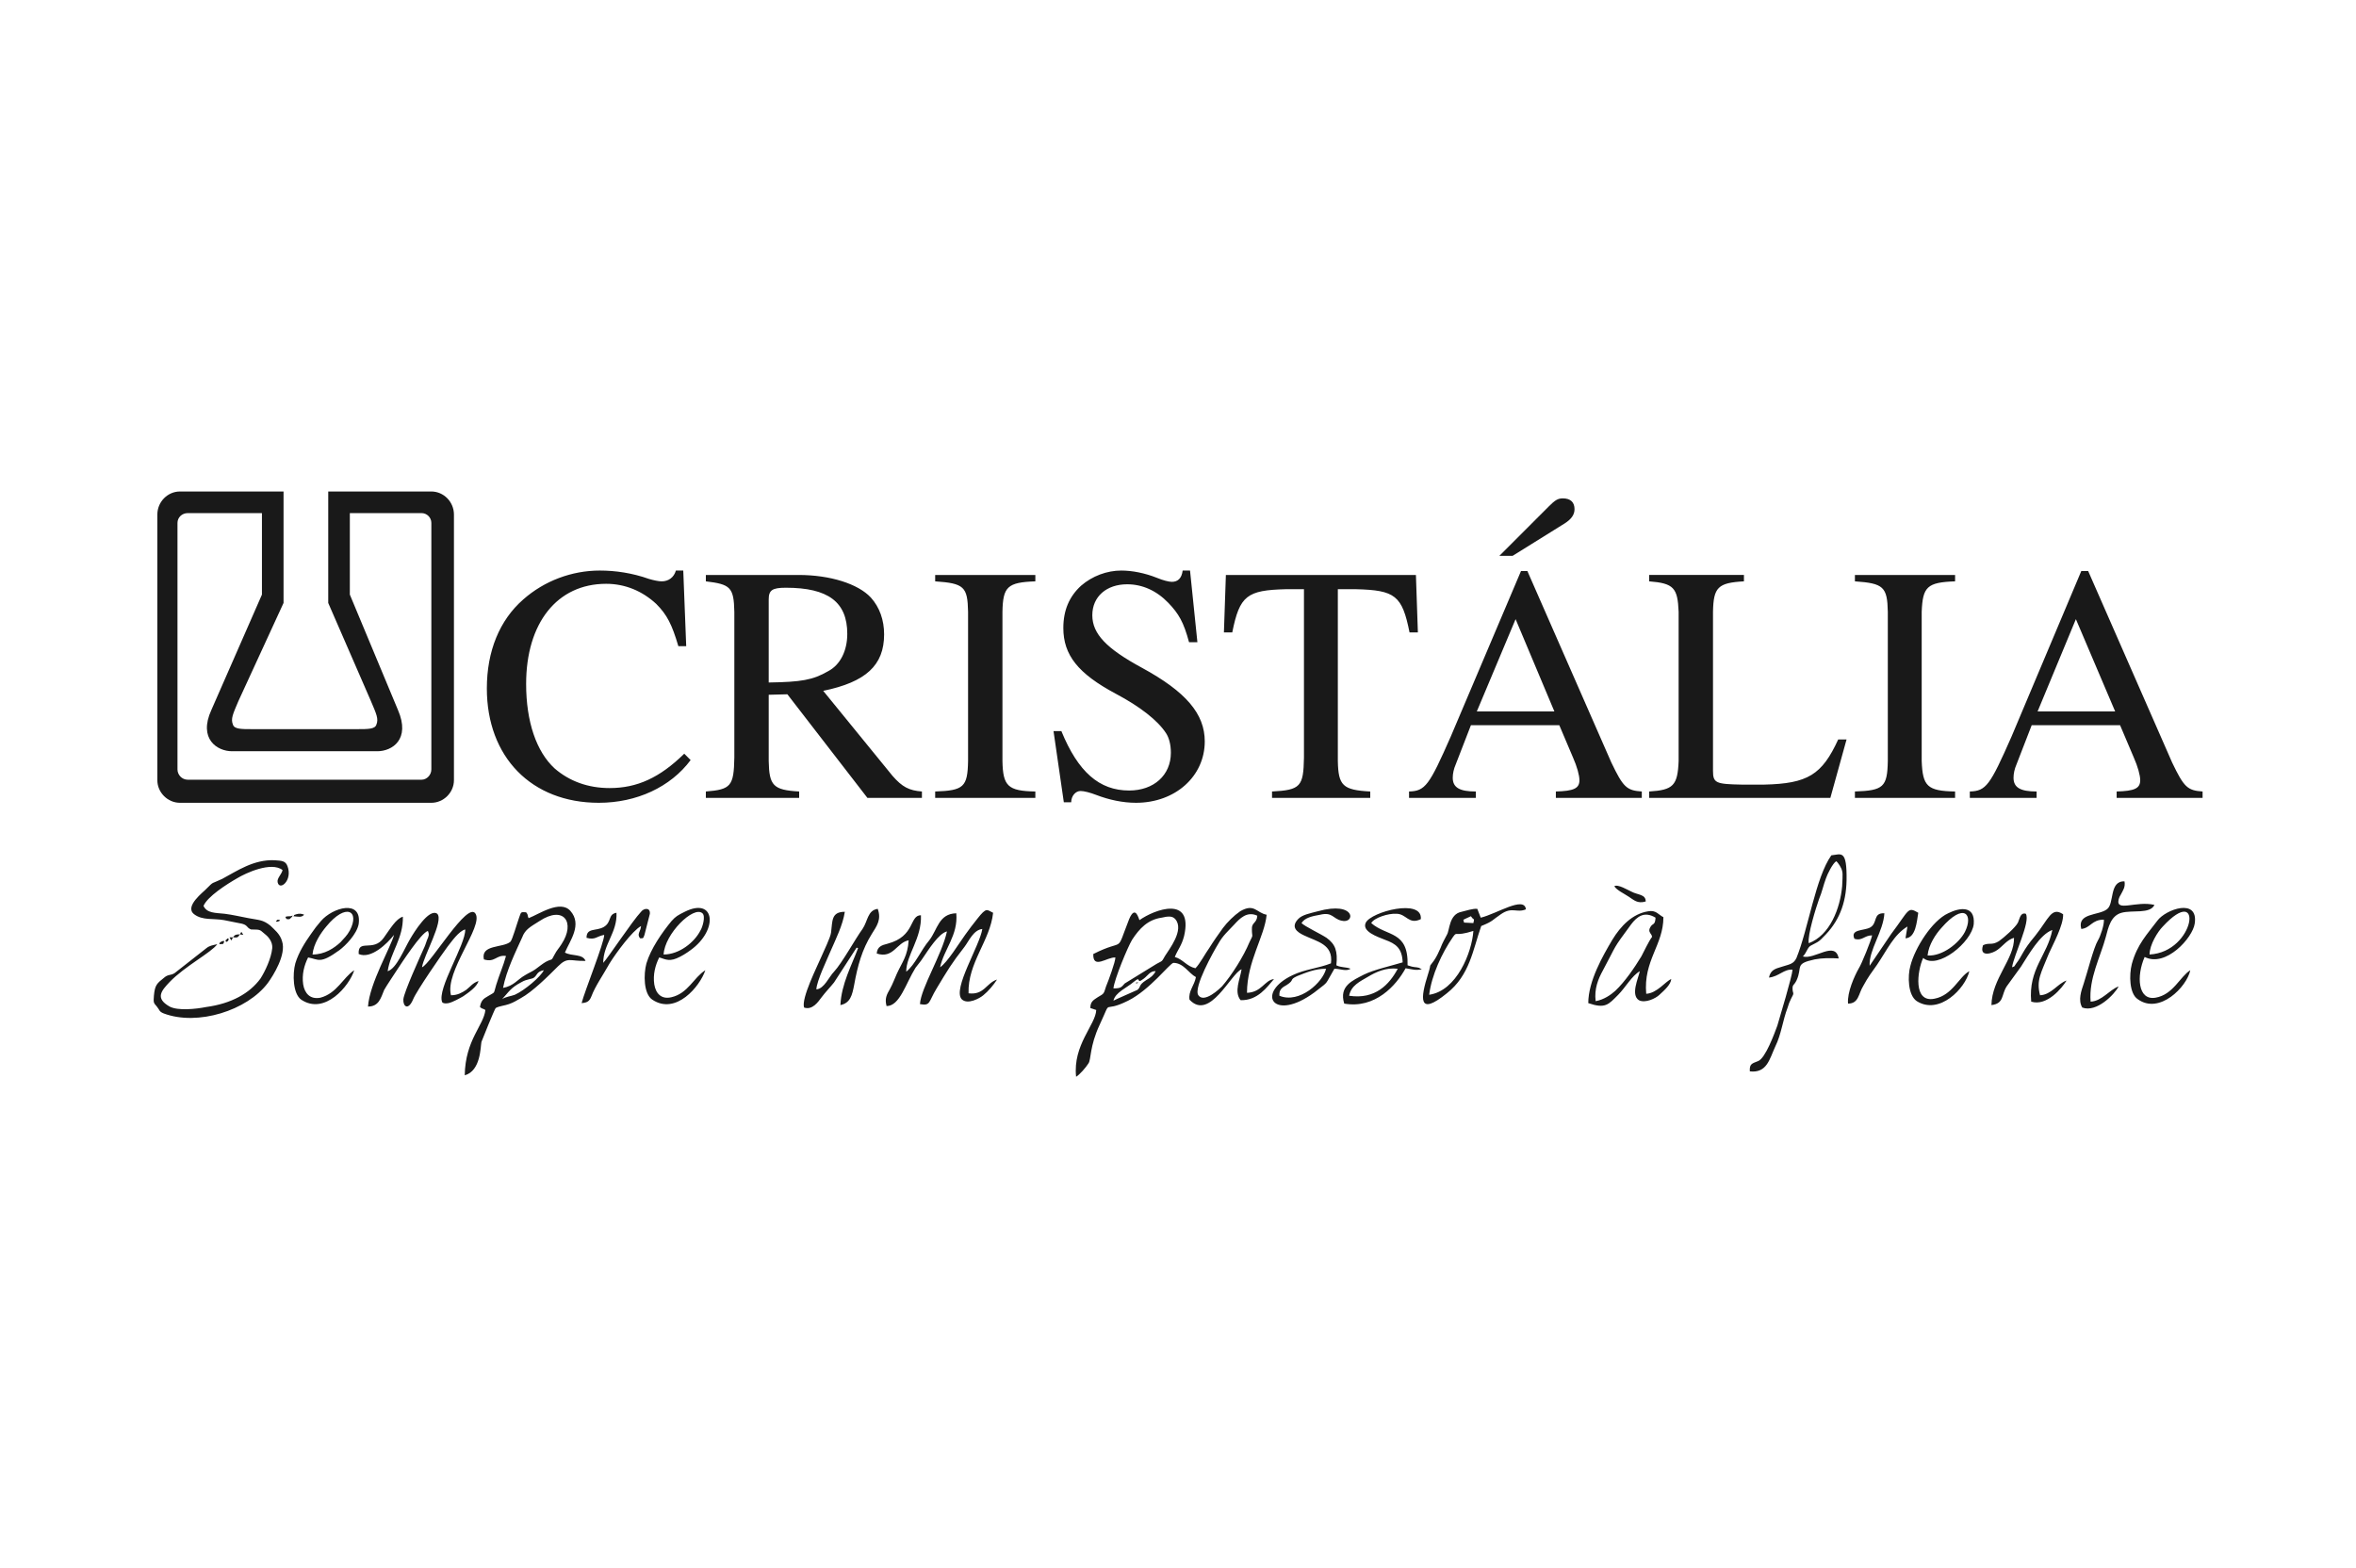
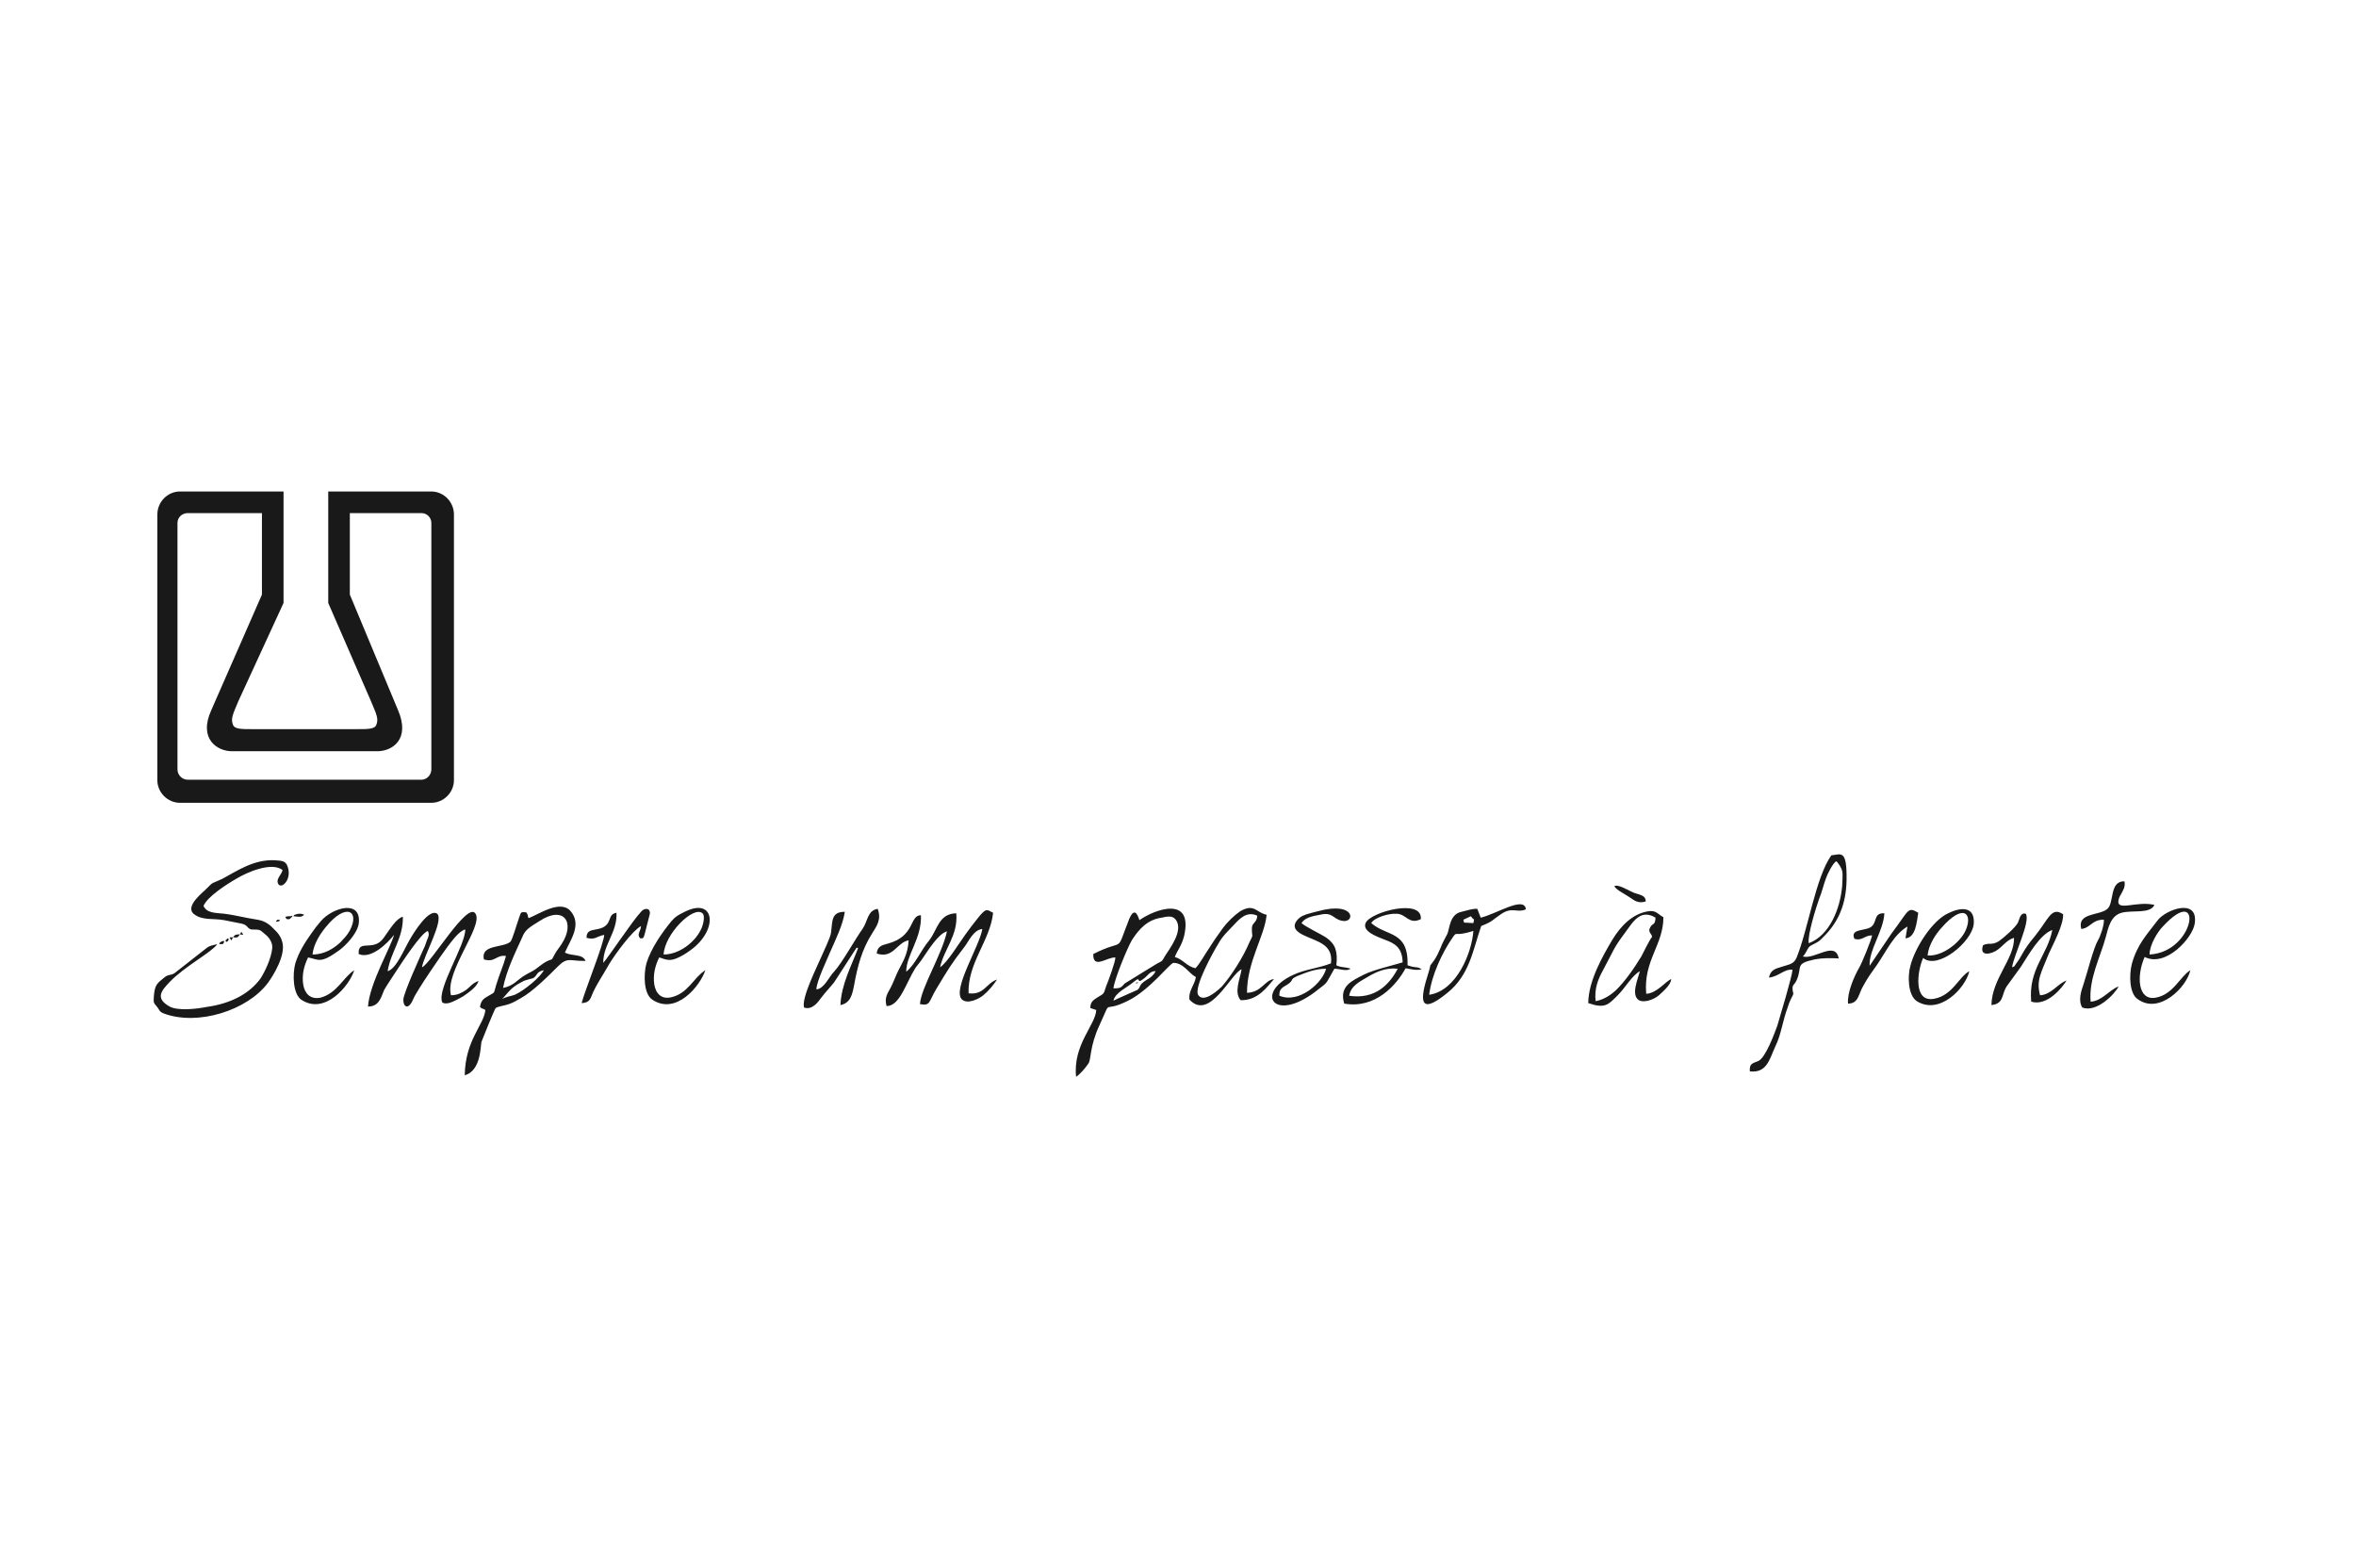
<svg xmlns="http://www.w3.org/2000/svg" xml:space="preserve" width="350px" height="233px" version="1.1" shape-rendering="geometricPrecision" text-rendering="geometricPrecision" image-rendering="optimizeQuality" fill-rule="evenodd" clip-rule="evenodd" viewBox="0 0 47.91 31.94">
  <g id="Camada_x0020_1">
    <path fill="#191919" d="M22.64 20.38c0.04,-0.17 0.27,-0.26 0.41,-0.38 0.18,-0.15 0.03,0.07 0.21,-0.07 0.08,-0.06 0.13,-0.16 0.24,-0.15 -0.04,0.08 -0.1,0.13 -0.19,0.18 -0.17,0.11 -0.1,0.13 -0.18,0.2 -0.02,0.01 -0.48,0.21 -0.49,0.22l0 0zm-18.05 -1.26c0,0 -0.01,0.02 -0.02,0.02 -0.01,0.01 -0.02,0.02 0,0.04 0.01,0.01 0.06,-0.02 0.05,-0.06 0,-0.01 -0.02,-0.01 -0.03,0l0 0zm18.5 0.92l0.06 -0.03c-0.12,0 0,-0.01 -0.06,0.03zm-18.24 -1.01l0.07 0.01c-0.05,-0.08 -0.03,-0.07 -0.07,-0.01 -0.09,0 -0.1,0.01 -0.14,0.06l-0.07 0c0.05,0.09 0.03,0.07 0.07,0 0.1,0.01 0.1,0 0.14,-0.06zm0.74 -0.27c0,0 -0.01,0.02 0.03,0.01 0.09,-0.03 0,0 0.05,-0.04 -0.09,0.01 -0.04,-0.01 -0.08,0.03zm0.33 -0.12c0,0.01 -0.02,0.02 -0.04,0.02 -0.01,0 -0.11,0 -0.1,0.02 0.02,0.05 0.03,0.04 0.08,0.04 0,0 0.06,-0.05 0.06,-0.06 0,-0.01 0,-0.01 0,-0.02l0 0zm0.02 0.02c0.11,0.01 0.16,0.03 0.22,-0.03 -0.04,-0.02 -0.1,-0.03 -0.16,-0.01 -0.09,0.03 -0.02,0.01 -0.06,0.04zm11.47 0.64l0.03 0.01c-0.13,0.35 -0.34,0.73 -0.36,1.16 0.2,-0.04 0.24,-0.2 0.28,-0.41 0.07,-0.39 0.16,-0.72 0.36,-1.04 0.1,-0.16 0.2,-0.29 0.12,-0.51 -0.21,0.03 -0.2,0.25 -0.31,0.41 -0.14,0.19 -0.42,0.7 -0.58,0.87 -0.1,0.1 -0.2,0.35 -0.36,0.36 0.01,-0.18 0.22,-0.61 0.29,-0.78 0.1,-0.23 0.25,-0.53 0.29,-0.8 -0.28,0 -0.25,0.19 -0.28,0.42 -0.01,0.1 -0.15,0.38 -0.2,0.5 -0.08,0.19 -0.41,0.84 -0.35,1.03 0.17,0.06 0.29,-0.12 0.35,-0.2 0.09,-0.12 0.18,-0.21 0.26,-0.31l0.46 -0.71zm-12.98 -0.07c0.11,-0.01 0.07,0.01 0.1,-0.05 0,0 0.01,-0.03 -0.04,-0.01 -0.07,0.03 -0.04,0.03 -0.06,0.06zm28.41 -1.18c0.05,0.08 0.2,0.15 0.29,0.21 0.11,0.07 0.18,0.15 0.35,0.1 0,-0.15 -0.16,-0.13 -0.29,-0.2 -0.07,-0.03 -0.28,-0.16 -0.35,-0.11l0 0zm-20.59 1.56c0,-0.38 0.29,-0.62 0.27,-1.02 -0.18,0.03 -0.09,0.19 -0.26,0.29 -0.16,0.09 -0.35,0.01 -0.35,0.22 0.18,0.05 0.2,-0.03 0.36,-0.06 0,0.16 -0.4,1.15 -0.46,1.39 0.12,-0.01 0.16,-0.04 0.2,-0.14 0.08,-0.21 0.23,-0.42 0.37,-0.67 0.13,-0.21 0.46,-0.66 0.64,-0.76 -0.01,0.12 -0.09,0.16 -0.02,0.25 0.08,0 0.06,0 0.09,-0.07l0.11 -0.43c0.01,-0.14 -0.13,-0.11 -0.18,-0.04 -0.18,0.19 -0.68,0.95 -0.77,1.04l0 0zm13.77 0.67c-0.01,-0.13 0.06,-0.17 0.15,-0.22 0.17,-0.11 0.04,-0.1 0.21,-0.18 0.18,-0.07 0.36,-0.15 0.59,-0.15 -0.06,0.27 -0.54,0.72 -0.95,0.55l0 0zm1.05 -0.66c-0.25,0.1 -0.53,0.12 -0.78,0.24 -0.74,0.35 -0.42,0.93 0.36,0.41 0.06,-0.04 0.1,-0.07 0.15,-0.11 0.23,-0.18 0.14,-0.09 0.34,-0.43 0.12,0 0.24,0.06 0.33,0 -0.1,-0.04 -0.19,-0.02 -0.29,-0.07 0.03,-0.29 -0.02,-0.43 -0.2,-0.56 -0.12,-0.08 -0.44,-0.23 -0.51,-0.3 0.07,-0.11 0.21,-0.14 0.38,-0.17 0.25,-0.06 0.26,0.08 0.43,0.12 0.29,0.08 0.31,-0.41 -0.48,-0.19 -0.15,0.04 -0.32,0.07 -0.4,0.16 -0.15,0.16 -0.03,0.26 0.12,0.33 0.27,0.13 0.6,0.18 0.55,0.57l0 0zm10.97 0.05c-0.02,-0.32 0.28,-0.7 0.3,-1.07 -0.24,-0.01 -0.13,0.2 -0.29,0.29 -0.13,0.07 -0.41,0.03 -0.32,0.23 0.16,0.05 0.2,-0.07 0.36,-0.07 -0.01,0.08 -0.22,0.6 -0.27,0.67 -0.09,0.16 -0.24,0.49 -0.22,0.72 0.22,0 0.21,-0.2 0.31,-0.36 0.09,-0.17 0.18,-0.29 0.28,-0.43 0.21,-0.31 0.34,-0.61 0.62,-0.78l-0.04 0.24c0.21,-0.01 0.23,-0.34 0.26,-0.52 -0.22,-0.13 -0.18,-0.06 -0.55,0.43l-0.44 0.65 0 0zm-10.6 0.61c0.04,-0.21 0.22,-0.29 0.39,-0.39 0.15,-0.09 0.36,-0.19 0.6,-0.16 -0.17,0.32 -0.46,0.63 -0.99,0.55l0 0zm1.09 -0.68c-0.23,0.07 -0.59,0.15 -0.79,0.25 -0.23,0.12 -0.51,0.23 -0.4,0.59 0.63,0.11 1.06,-0.37 1.25,-0.72 0.13,0.02 0.21,0.05 0.33,0.02l-0.06 -0.03c-0.07,-0.02 -0.09,0 -0.23,-0.05 0.02,-0.71 -0.42,-0.58 -0.74,-0.86 0.06,-0.11 0.35,-0.2 0.51,-0.19 0.21,0 0.25,0.23 0.5,0.11 0.04,-0.43 -1.01,-0.15 -1.12,0.07 -0.09,0.18 0.24,0.29 0.39,0.35 0.22,0.08 0.35,0.17 0.36,0.46zm13.82 -0.68c0.19,-0.02 0.21,-0.19 0.46,-0.19 0.01,0.1 -0.07,0.34 -0.12,0.42 -0.09,0.15 -0.22,0.67 -0.29,0.88 -0.05,0.15 -0.12,0.34 -0.03,0.49 0.29,0.11 0.66,-0.27 0.74,-0.43 -0.19,0.07 -0.34,0.3 -0.57,0.31 -0.04,-0.47 0.2,-0.91 0.31,-1.32 0.05,-0.19 0.1,-0.43 0.32,-0.49 0.22,-0.06 0.58,0.03 0.67,-0.16 -0.37,-0.09 -0.79,0.15 -0.73,-0.11 0.01,-0.04 0.03,-0.08 0.05,-0.11 0.04,-0.08 0.09,-0.14 0.07,-0.26 -0.32,-0.01 -0.2,0.46 -0.36,0.57 -0.17,0.13 -0.61,0.07 -0.52,0.4zm-36.02 0.52c0.02,-0.22 0.17,-0.44 0.28,-0.57 0.4,-0.49 0.69,-0.32 0.48,0.08 -0.06,0.11 -0.12,0.16 -0.19,0.24 -0.13,0.12 -0.32,0.25 -0.57,0.25l0 0zm0.85 0.32c-0.23,0.15 -0.35,0.47 -0.69,0.56 -0.21,0.04 -0.32,-0.09 -0.35,-0.27 -0.03,-0.2 0.02,-0.39 0.1,-0.55 0.22,0.04 0.24,0.14 0.64,-0.15 0.12,-0.09 0.35,-0.32 0.39,-0.53 0.07,-0.51 -0.53,-0.34 -0.77,-0.06 -0.07,0.08 -0.14,0.17 -0.2,0.26 -0.12,0.17 -0.25,0.37 -0.32,0.6 -0.06,0.22 -0.05,0.62 0.12,0.74 0.48,0.32 0.98,-0.28 1.08,-0.6l0 0zm36.56 -0.32c0,-0.2 0.17,-0.47 0.27,-0.57 0.84,-0.91 0.67,0.52 -0.27,0.57zm0.83 0.32c-0.21,0.13 -0.35,0.5 -0.71,0.56 -0.36,0.06 -0.39,-0.44 -0.22,-0.83 0.43,0.22 0.98,-0.39 1.02,-0.68 0.08,-0.53 -0.59,-0.29 -0.76,-0.06 -0.21,0.28 -0.41,0.48 -0.52,0.88 -0.06,0.23 -0.05,0.61 0.12,0.72 0.44,0.32 1,-0.25 1.07,-0.59l0 0zm-31.09 -0.32c0.02,-0.42 0.61,-1 0.79,-0.84 0.07,0.06 0,0.29 -0.04,0.35 -0.12,0.24 -0.43,0.49 -0.75,0.49zm0.85 0.32c-0.24,0.15 -0.35,0.47 -0.69,0.55 -0.21,0.05 -0.32,-0.08 -0.35,-0.26 -0.03,-0.2 0.02,-0.39 0.1,-0.55 0.09,0.02 0.18,0.09 0.35,0.02 0.1,-0.04 0.21,-0.11 0.29,-0.17 0.57,-0.41 0.5,-1.09 -0.12,-0.78 -0.14,0.07 -0.18,0.09 -0.27,0.19 -0.19,0.23 -0.42,0.56 -0.51,0.86 -0.06,0.22 -0.06,0.62 0.12,0.74 0.48,0.32 0.97,-0.27 1.08,-0.6l0 0zm24.89 -0.3c0.02,-0.22 0.17,-0.44 0.28,-0.56 0.46,-0.53 0.66,-0.28 0.48,0.08 -0.12,0.23 -0.46,0.5 -0.76,0.48zm0.85 0.32c-0.21,0.11 -0.34,0.49 -0.71,0.56 -0.44,0.09 -0.35,-0.57 -0.23,-0.83 0.29,0.25 0.99,-0.32 1.03,-0.69 0.03,-0.38 -0.28,-0.34 -0.52,-0.22 -0.33,0.15 -0.68,0.71 -0.77,1.07 -0.06,0.21 -0.05,0.6 0.13,0.72 0.46,0.29 0.99,-0.26 1.07,-0.61l0 0zm-11 0.48c0.05,-0.4 0.26,-0.85 0.48,-1.17 0.1,-0.14 0.01,0 0.42,-0.13 -0.03,0.44 -0.34,1.22 -0.9,1.3zm0.72 -1.54l0.13 -0.06 0.03 0.04c0.04,0.04 0.04,0 0.02,0.1l-0.19 -0.01c-0.03,-0.11 0,-0.04 0.01,-0.07l0 0zm0.33 -0.03l-0.07 -0.18c-0.09,-0.01 -0.23,0.04 -0.32,0.06 -0.26,0.05 -0.24,0.38 -0.3,0.47 -0.04,0.08 -0.09,0.16 -0.13,0.27 -0.04,0.09 -0.07,0.16 -0.13,0.25 -0.13,0.18 -0.04,0.02 -0.12,0.27 -0.16,0.5 -0.21,0.88 0.38,0.4 0.47,-0.37 0.53,-0.89 0.7,-1.37 0.25,-0.1 0.22,-0.12 0.4,-0.24 0.23,-0.16 0.32,-0.02 0.51,-0.1 -0.03,-0.28 -0.59,0.09 -0.92,0.17zm2.34 1.7c-0.03,-0.25 0.05,-0.45 0.15,-0.63 0.3,-0.56 0.18,-0.4 0.57,-0.93 0.12,-0.16 0.27,-0.28 0.5,-0.14 -0.01,0.17 -0.06,0.1 -0.11,0.2 -0.04,0.07 0,0.11 0.02,0.14 0.01,0.02 0.01,0.01 0.02,0.05 -0.07,0.09 -0.16,0.29 -0.22,0.4 -0.14,0.23 -0.33,0.51 -0.53,0.7 -0.09,0.08 -0.23,0.18 -0.4,0.21l0 0zm-0.15 0.04c0.35,0.12 0.41,0.03 0.61,-0.17 0.14,-0.14 0.28,-0.39 0.44,-0.48 -0.03,0.14 -0.19,0.48 -0.02,0.59 0.13,0.07 0.35,-0.04 0.42,-0.11 0.11,-0.1 0.23,-0.21 0.24,-0.32 -0.11,0.04 -0.29,0.29 -0.51,0.3 -0.06,-0.68 0.35,-0.99 0.35,-1.56 -0.1,-0.05 -0.15,-0.15 -0.31,-0.12 -0.32,0.05 -0.56,0.3 -0.73,0.58 -0.19,0.32 -0.49,0.84 -0.49,1.29l0 0zm4.49 -1.22c-0.03,-0.16 0.15,-0.73 0.21,-0.9 0.06,-0.14 0.09,-0.29 0.14,-0.42 0.03,-0.09 0.14,-0.31 0.21,-0.35 0.04,0.03 0.11,0.14 0.12,0.2 0.02,0.06 0,0.24 0,0.31 -0.04,0.45 -0.25,1 -0.68,1.16zm-0.81 0.7c0.2,-0.02 0.31,-0.18 0.48,-0.16 -0.01,0.14 -0.26,0.97 -0.31,1.14 -0.06,0.16 -0.24,0.66 -0.39,0.72 -0.12,0.05 -0.18,0.05 -0.17,0.21 0.35,0.04 0.4,-0.25 0.52,-0.51 0.12,-0.24 0.15,-0.53 0.25,-0.79 0.02,-0.07 0.04,-0.12 0.07,-0.18 0.08,-0.14 0.03,-0.09 0.03,-0.21 0,-0.08 0.03,-0.06 0.08,-0.16 0.13,-0.28 -0.05,-0.34 0.37,-0.43 0.15,-0.03 0.32,-0.03 0.49,-0.02 -0.07,-0.37 -0.49,0.03 -0.73,-0.04 0.08,-0.08 0.09,-0.18 0.16,-0.22 0.11,-0.06 0.16,-0.07 0.25,-0.17 0.32,-0.31 0.47,-0.68 0.48,-1.16 0.01,-0.64 -0.11,-0.53 -0.31,-0.51 -0.32,0.45 -0.47,1.5 -0.71,2.09 -0.06,0.13 -0.15,0.13 -0.3,0.18 -0.14,0.04 -0.23,0.07 -0.26,0.22l0 0zm4.95 -0.21c0.04,-0.26 0.38,-0.93 0.28,-1.09 -0.11,-0.03 -0.12,0.09 -0.16,0.18 -0.05,0.1 -0.29,0.31 -0.39,0.38 -0.15,0.09 -0.19,0.02 -0.32,0.08 -0.09,0.26 0.2,0.17 0.3,0.09 0.11,-0.08 0.19,-0.2 0.33,-0.24 0.01,0.43 -0.45,0.83 -0.46,1.37 0.26,-0.03 0.2,-0.21 0.31,-0.38l0.29 -0.4c0.16,-0.25 0.39,-0.66 0.64,-0.75 -0.1,0.52 -0.49,0.79 -0.43,1.46 0.32,0.1 0.63,-0.28 0.72,-0.43 -0.18,0.06 -0.31,0.29 -0.54,0.3 -0.08,-0.31 0.02,-0.45 0.18,-0.85 0.08,-0.18 0.3,-0.58 0.29,-0.8 -0.24,-0.16 -0.29,0.09 -0.57,0.44 -0.27,0.32 -0.25,0.39 -0.39,0.57 -0.05,0.07 -0.01,0.04 -0.08,0.07zm-30.75 0.65c0.14,-0.15 0.17,-0.23 0.4,-0.35 0.1,-0.06 0.22,-0.06 0.25,-0.09 0.07,-0.05 0.05,-0.12 0.2,-0.15 -0.06,0.13 -0.39,0.41 -0.59,0.5 -0.08,0.03 -0.19,0.04 -0.26,0.09l0 0zm0.02 -0.23c0.07,-0.36 0.25,-0.72 0.39,-1.03 0.06,-0.16 0.16,-0.21 0.35,-0.33 0.5,-0.33 0.74,0.03 0.45,0.47 -0.05,0.08 -0.1,0.13 -0.14,0.21 -0.08,0.15 -0.03,0.07 -0.18,0.15 -0.07,0.04 -0.14,0.1 -0.21,0.15 -0.07,0.05 -0.13,0.07 -0.21,0.12 -0.16,0.09 -0.23,0.22 -0.45,0.26l0 0zm1.26 -0.72c0.1,-0.24 0.36,-0.57 0.11,-0.85 -0.21,-0.23 -0.64,0.07 -0.85,0.15 -0.03,-0.06 0,-0.06 -0.05,-0.12 -0.12,-0.01 -0.1,0 -0.14,0.1 -0.05,0.14 -0.14,0.46 -0.18,0.5 -0.15,0.13 -0.61,0.05 -0.54,0.36 0.23,0.07 0.25,-0.1 0.45,-0.07 -0.05,0.19 -0.14,0.39 -0.2,0.59 -0.06,0.2 -0.01,0.13 -0.17,0.23 -0.09,0.05 -0.14,0.09 -0.16,0.22 0.06,0.05 0.05,0.02 0.11,0.06 -0.03,0.31 -0.41,0.61 -0.42,1.33 0.33,-0.09 0.32,-0.59 0.34,-0.68 0.03,-0.08 0.26,-0.65 0.29,-0.69 0.07,-0.04 0.19,-0.05 0.27,-0.08 0.09,-0.03 0.17,-0.08 0.24,-0.12 0.24,-0.13 0.56,-0.45 0.76,-0.65 0.2,-0.2 0.25,-0.1 0.56,-0.11 -0.06,-0.15 -0.28,-0.09 -0.42,-0.17zm7.64 0.3c0.08,-0.37 0.37,-0.65 0.33,-1.1 -0.36,0.01 -0.38,0.33 -0.55,0.55 -0.17,0.2 -0.29,0.5 -0.47,0.64 0,-0.34 0.32,-0.68 0.3,-1.15 -0.24,0 -0.11,0.43 -0.68,0.58 -0.12,0.03 -0.21,0.06 -0.22,0.2 0.34,0.11 0.4,-0.22 0.65,-0.27 -0.02,0.32 -0.13,0.44 -0.24,0.68 -0.05,0.11 -0.08,0.2 -0.14,0.31 -0.07,0.12 -0.11,0.2 -0.07,0.35 0.27,0 0.39,-0.46 0.59,-0.78 0.05,-0.07 0.1,-0.12 0.15,-0.2 0.11,-0.16 0.32,-0.5 0.49,-0.54 -0.1,0.47 -0.53,1.15 -0.55,1.48 0.22,0.04 0.17,-0.04 0.34,-0.32 0.23,-0.38 0.29,-0.49 0.57,-0.85 0.09,-0.12 0.18,-0.34 0.36,-0.36 -0.05,0.34 -0.61,1.22 -0.42,1.43 0.12,0.12 0.37,-0.02 0.44,-0.08 0.1,-0.08 0.21,-0.21 0.28,-0.32 -0.22,0.07 -0.26,0.32 -0.58,0.28 -0.02,-0.62 0.44,-1.07 0.5,-1.64 -0.13,-0.06 -0.13,-0.12 -0.32,0.12 -0.09,0.11 -0.17,0.22 -0.25,0.33 -0.13,0.18 -0.36,0.56 -0.51,0.66l0 0zm-10.55 0c0.03,-0.23 0.45,-0.95 0.31,-1.09 -0.17,-0.12 -0.48,0.39 -0.55,0.51 -0.12,0.2 -0.28,0.61 -0.46,0.66 0.06,-0.39 0.32,-0.67 0.31,-1.11 -0.14,0.04 -0.26,0.25 -0.39,0.43 -0.21,0.3 -0.53,0.01 -0.51,0.33 0.25,0.11 0.58,-0.21 0.72,-0.39 -0.06,0.24 -0.5,0.99 -0.53,1.46 0.22,0 0.26,-0.17 0.33,-0.34 0.05,-0.09 0.2,-0.31 0.27,-0.42 0.08,-0.12 0.48,-0.74 0.62,-0.78 0.03,0.07 0.02,0.1 -0.02,0.19 -0.02,0.06 -0.04,0.12 -0.07,0.18 -0.08,0.18 -0.39,0.86 -0.41,1.02 -0.01,0.15 0.1,0.24 0.2,0 0.07,-0.17 0.58,-0.91 0.7,-1.07 0.08,-0.1 0.23,-0.32 0.36,-0.35 0.01,0.31 -0.58,1.21 -0.47,1.48 0.02,0.03 0.08,0.03 0.13,0.02 0.09,-0.02 0.23,-0.1 0.3,-0.14 0.1,-0.07 0.28,-0.19 0.31,-0.31 -0.12,0.04 -0.16,0.11 -0.25,0.18 -0.09,0.06 -0.18,0.11 -0.31,0.11 -0.13,-0.48 0.66,-1.4 0.5,-1.66 -0.16,-0.27 -0.91,1.02 -1.09,1.09l0 0zm-3.48 -0.77c0.22,0 0.17,0.01 0.3,0.11 0.06,0.05 0.14,0.15 0.13,0.27 -0.02,0.21 -0.15,0.48 -0.24,0.62 -0.22,0.3 -0.59,0.51 -1.11,0.58 -0.2,0.04 -0.57,0.08 -0.74,-0.01 -0.3,-0.17 -0.17,-0.32 0,-0.5 0.32,-0.33 0.85,-0.6 0.97,-0.77 -0.09,0.02 -0.16,0.03 -0.22,0.08l-0.65 0.51c-0.08,0.05 -0.13,0.02 -0.21,0.09 -0.15,0.12 -0.19,0.15 -0.21,0.37 -0.01,0.14 -0.01,0.14 0.06,0.22 0.06,0.07 0.04,0.1 0.14,0.14 0.69,0.26 1.7,-0.06 2.12,-0.62 0.11,-0.15 0.38,-0.58 0.29,-0.85 -0.04,-0.15 -0.16,-0.24 -0.24,-0.32 -0.15,-0.12 -0.23,-0.11 -0.44,-0.15 -0.16,-0.03 -0.33,-0.07 -0.49,-0.09 -0.19,-0.02 -0.36,-0.01 -0.43,-0.16 0.08,-0.19 0.47,-0.44 0.68,-0.56 0.18,-0.11 0.7,-0.35 0.93,-0.17 -0.02,0.09 -0.12,0.17 -0.1,0.25 0.04,0.18 0.31,-0.04 0.2,-0.33 -0.04,-0.11 -0.12,-0.11 -0.26,-0.12 -0.43,-0.02 -0.77,0.22 -1.07,0.38 -0.23,0.11 -0.16,0.04 -0.32,0.2 -0.05,0.06 -0.46,0.36 -0.25,0.52 0.17,0.13 0.39,0.08 0.61,0.12 0.1,0.02 0.2,0.04 0.3,0.06 0.2,0.03 0.14,0.09 0.25,0.13l0 0zm17.56 1.2c0.02,-0.19 0.29,-0.84 0.38,-0.99 0.15,-0.23 0.32,-0.41 0.6,-0.45 0.13,-0.03 0.22,-0.04 0.28,0.03 0.19,0.22 -0.13,0.62 -0.21,0.75 -0.07,0.12 -0.04,0.09 -0.17,0.16l-0.65 0.4c-0.07,0.08 -0.08,0.1 -0.23,0.1zm2.93 -1.48c-0.01,0.16 -0.12,0.13 -0.11,0.28 0,0.17 0.04,0.08 -0.05,0.26 -0.12,0.29 -0.36,0.67 -0.56,0.9 -0.04,0.04 -0.36,0.35 -0.48,0.18 -0.11,-0.15 0.32,-0.91 0.4,-1.04 0.1,-0.18 0.2,-0.26 0.33,-0.4 0.11,-0.12 0.26,-0.28 0.47,-0.18l0 0zm-0.21 1.57c0,-0.64 0.36,-1.15 0.4,-1.59 -0.21,-0.04 -0.25,-0.24 -0.54,-0.07 -0.13,0.09 -0.26,0.22 -0.35,0.34 -0.1,0.14 -0.18,0.25 -0.28,0.41 -0.08,0.11 -0.19,0.32 -0.28,0.41 -0.18,-0.04 -0.25,-0.18 -0.42,-0.23 0.06,-0.15 0.14,-0.23 0.19,-0.43 0.19,-0.83 -0.6,-0.54 -0.91,-0.32 -0.01,-0.01 -0.08,-0.33 -0.21,-0.02 -0.29,0.74 -0.06,0.37 -0.73,0.71 -0.01,0.32 0.28,0.06 0.45,0.07 0,0.09 -0.14,0.47 -0.19,0.59 -0.05,0.15 -0.03,0.14 -0.17,0.22 -0.09,0.06 -0.15,0.09 -0.15,0.22l0.12 0.04c-0.01,0.3 -0.48,0.71 -0.41,1.36 0.07,-0.04 0.2,-0.19 0.25,-0.27 0.06,-0.08 0.02,-0.34 0.23,-0.79 0.27,-0.58 0.02,-0.21 0.58,-0.49 0.44,-0.22 0.84,-0.75 0.92,-0.77 0.21,0 0.31,0.21 0.46,0.29 -0.03,0.17 -0.16,0.29 -0.13,0.46 0.41,0.44 0.84,-0.53 1.06,-0.62 -0.03,0.2 -0.16,0.46 -0.02,0.63 0.35,0.01 0.54,-0.27 0.68,-0.43 -0.19,0.02 -0.25,0.27 -0.55,0.28l0 0z" />
-     <path fill="#191919" fill-rule="nonzero" d="M13.94 13.16l-0.06 -1.54 -0.15 0c-0.04,0.14 -0.15,0.22 -0.29,0.22 -0.06,0 -0.16,-0.02 -0.26,-0.05 -0.34,-0.12 -0.68,-0.17 -1,-0.17 -0.57,0 -1.13,0.21 -1.56,0.59 -0.48,0.42 -0.74,1.05 -0.74,1.81 0,1.4 0.91,2.33 2.28,2.33 0.77,0 1.46,-0.32 1.87,-0.87l-0.13 -0.13c-0.5,0.49 -0.96,0.7 -1.52,0.7 -0.44,0 -0.82,-0.14 -1.12,-0.4 -0.37,-0.34 -0.58,-0.95 -0.58,-1.72 0,-1.24 0.63,-2.04 1.63,-2.04 0.39,0 0.74,0.15 1.02,0.41 0.22,0.22 0.32,0.42 0.45,0.86l0.16 0 0 0zm4.8 2.96c-0.26,-0.02 -0.4,-0.09 -0.6,-0.32l-1.41 -1.73c0.87,-0.18 1.24,-0.52 1.24,-1.15 0,-0.29 -0.09,-0.55 -0.27,-0.75 -0.26,-0.28 -0.83,-0.46 -1.47,-0.46l-1.89 0 0 0.13c0.5,0.06 0.57,0.12 0.58,0.62l0 2.97c-0.01,0.58 -0.07,0.65 -0.58,0.69l0 0.13 1.9 0 0 -0.13c-0.53,-0.03 -0.61,-0.12 -0.62,-0.62l0 -1.35 0.38 -0.01 1.63 2.11 1.11 0 0 -0.13 0 0zm-3.12 -3.91c0,-0.19 0.07,-0.24 0.35,-0.24 0.86,0 1.25,0.29 1.25,0.94 0,0.34 -0.14,0.63 -0.39,0.76 -0.31,0.18 -0.55,0.22 -1.21,0.23l0 -1.69 0 0zm3.39 4.04l2.04 0 0 -0.13c-0.56,-0.01 -0.66,-0.11 -0.67,-0.62l0 -3.04c0.01,-0.51 0.1,-0.6 0.67,-0.62l0 -0.13 -2.04 0 0 0.13c0.59,0.04 0.66,0.11 0.67,0.62l0 3.04c-0.01,0.53 -0.09,0.6 -0.67,0.62l0 0.13zm5.19 -4.63l-0.15 0c-0.02,0.16 -0.1,0.23 -0.22,0.23 -0.06,0 -0.18,-0.03 -0.3,-0.08 -0.25,-0.1 -0.51,-0.15 -0.73,-0.15 -0.29,0 -0.59,0.11 -0.82,0.31 -0.24,0.22 -0.36,0.5 -0.36,0.86 0,0.55 0.3,0.93 1.07,1.34 0.49,0.26 0.85,0.54 1.02,0.8 0.06,0.09 0.1,0.23 0.1,0.4 0,0.46 -0.35,0.77 -0.85,0.77 -0.61,0 -1.04,-0.38 -1.38,-1.21l-0.16 0 0.21 1.45 0.15 0c0,-0.13 0.09,-0.23 0.19,-0.23 0.07,0 0.19,0.03 0.32,0.08 0.26,0.1 0.54,0.16 0.81,0.16 0.8,0 1.4,-0.54 1.4,-1.25 0,-0.56 -0.38,-1.01 -1.28,-1.5 -0.72,-0.39 -1.01,-0.69 -1.01,-1.07 0,-0.38 0.29,-0.63 0.71,-0.63 0.31,0 0.6,0.13 0.84,0.38 0.21,0.22 0.31,0.39 0.42,0.8l0.17 0 -0.15 -1.46 0 0zm3.67 4.5c-0.56,-0.03 -0.65,-0.12 -0.66,-0.62l0 -3.5 0.37 0c0.8,0.02 0.94,0.13 1.09,0.88l0.17 0 -0.04 -1.17 -3.87 0 -0.04 1.17 0.17 0c0.15,-0.75 0.3,-0.86 1.09,-0.88l0.37 0 0 3.43c-0.01,0.59 -0.07,0.66 -0.65,0.69l0 0.13 2 0 0 -0.13 0 0zm5.53 0c-0.31,-0.02 -0.38,-0.09 -0.62,-0.59l-1.71 -3.9 -0.13 0 -1.43 3.37c-0.44,1 -0.52,1.11 -0.85,1.12l0 0.13 1.36 0 0 -0.13c-0.33,0 -0.47,-0.08 -0.47,-0.28 0,-0.08 0.02,-0.18 0.06,-0.27l0.31 -0.8 1.8 0 0.28 0.66c0.08,0.18 0.13,0.36 0.13,0.46 0,0.17 -0.12,0.22 -0.48,0.23l0 0.13 1.75 0 0 -0.13 0 0zm-3.36 -1.63l0.79 -1.88 0.79 1.88 -1.58 0zm0.73 -3.17l1.06 -0.66c0.14,-0.09 0.2,-0.18 0.2,-0.29 0,-0.14 -0.08,-0.22 -0.24,-0.22 -0.1,0 -0.16,0.04 -0.28,0.16l-1.01 1.01 0.27 0zm4.71 0.39l-1.93 0 0 0.13c0.5,0.04 0.58,0.13 0.6,0.62l0 3.04c-0.02,0.5 -0.11,0.59 -0.6,0.62l0 0.13 3.69 0 0.33 -1.19 -0.17 0c-0.33,0.72 -0.62,0.9 -1.51,0.92l-0.45 0c-0.53,-0.01 -0.59,-0.03 -0.59,-0.28l0 -3.24c0.01,-0.5 0.1,-0.59 0.63,-0.62l0 -0.13 0 0zm2.26 4.54l2.04 0 0 -0.13c-0.57,-0.01 -0.66,-0.11 -0.68,-0.62l0 -3.04c0.02,-0.51 0.11,-0.6 0.68,-0.62l0 -0.13 -2.04 0 0 0.13c0.58,0.04 0.66,0.11 0.67,0.62l0 3.04c-0.01,0.53 -0.09,0.6 -0.67,0.62l0 0.13zm7.08 -0.13c-0.31,-0.02 -0.38,-0.09 -0.62,-0.59l-1.71 -3.9 -0.14 0 -1.42 3.37c-0.44,1 -0.52,1.11 -0.85,1.12l0 0.13 1.36 0 0 -0.13c-0.33,0 -0.47,-0.08 -0.47,-0.28 0,-0.08 0.02,-0.18 0.06,-0.27l0.31 -0.8 1.8 0 0.28 0.66c0.08,0.18 0.13,0.36 0.13,0.46 0,0.17 -0.12,0.22 -0.48,0.23l0 0.13 1.75 0 0 -0.13 0 0zm-3.36 -1.63l0.78 -1.88 0.8 1.88 -1.58 0z" />
    <path fill="#191919" d="M3.63 10.01l1.67 0 0.44 0 0 0.44 0 1.65 0 0.18 -0.92 2c-0.11,0.26 -0.16,0.36 -0.11,0.48 0.03,0.09 0.17,0.09 0.39,0.09 0.72,0 1.43,0 2.14,0 0.22,0 0.36,0 0.39,-0.09 0.05,-0.12 0,-0.22 -0.11,-0.48l-0.87 -2 0 -0.18 0 -1.65 0 -0.44 0.44 0 1.66 0c0.25,0 0.46,0.21 0.46,0.47l0 5.41c0,0.25 -0.21,0.46 -0.46,0.46l-5.12 0c-0.25,0 -0.46,-0.21 -0.46,-0.46l0 -5.41c0,-0.26 0.21,-0.47 0.46,-0.47l0 0zm1.06 5.29c-0.3,0 -0.69,-0.25 -0.42,-0.84l1.03 -2.35 0 -1.66 -1.51 0c-0.12,0 -0.21,0.09 -0.21,0.2l0 5.02c0,0.11 0.09,0.21 0.21,0.21l4.76 0c0.11,0 0.2,-0.1 0.2,-0.21l0 -5.02c0,-0.11 -0.09,-0.2 -0.2,-0.2l-1.46 0 0 1.66 0.98 2.35c0.26,0.6 -0.12,0.84 -0.42,0.84 -0.99,0 -1.97,0 -2.96,0z" />
  </g>
  <g id="Camada_x0020_1_0">
-     <rect fill="none" width="47.91" height="31.94" />
-   </g>
+     </g>
</svg>